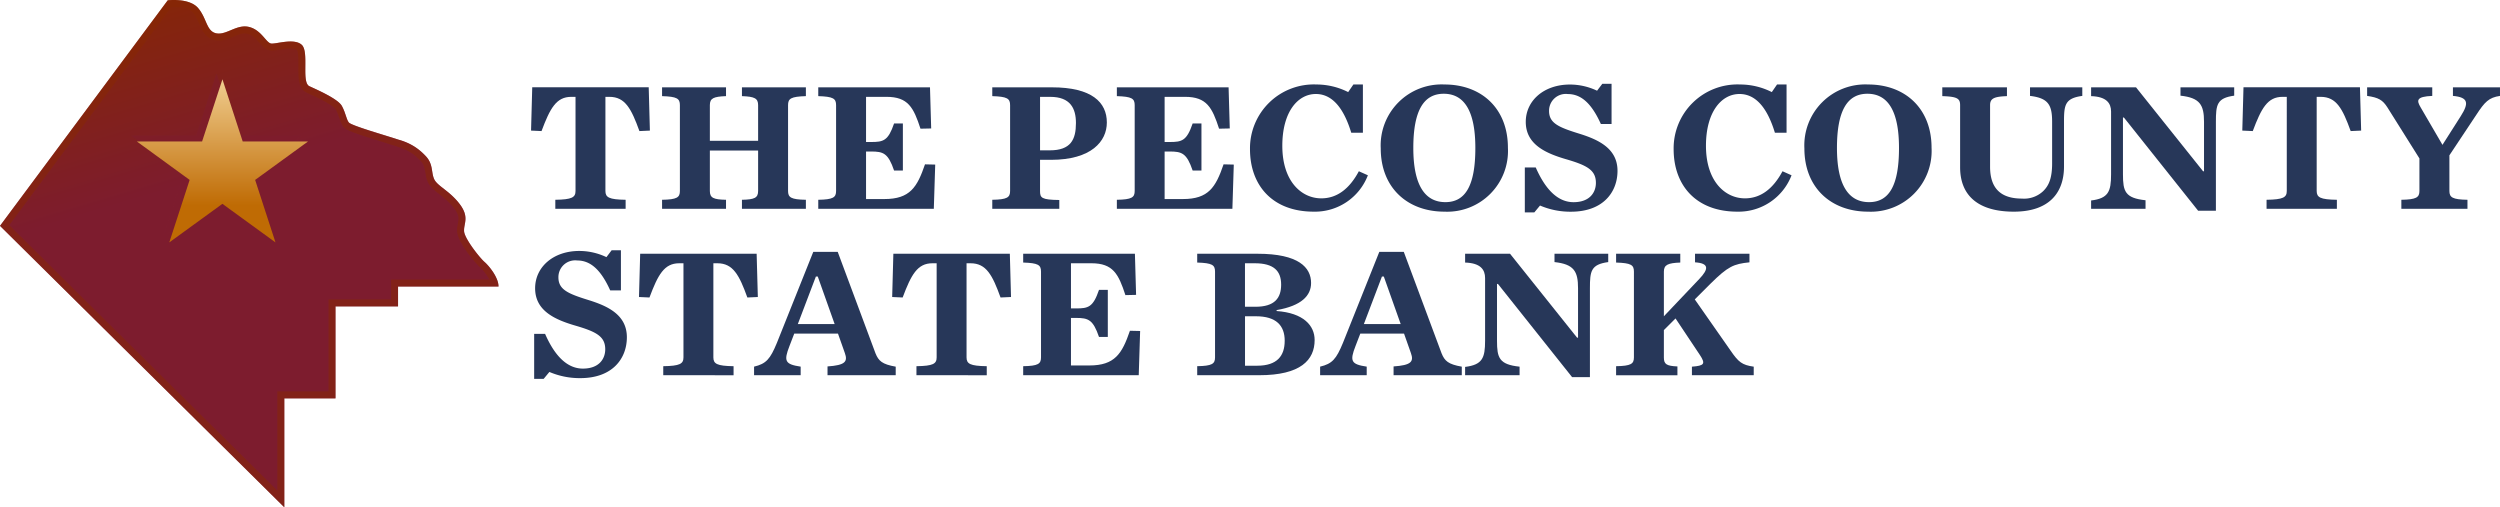
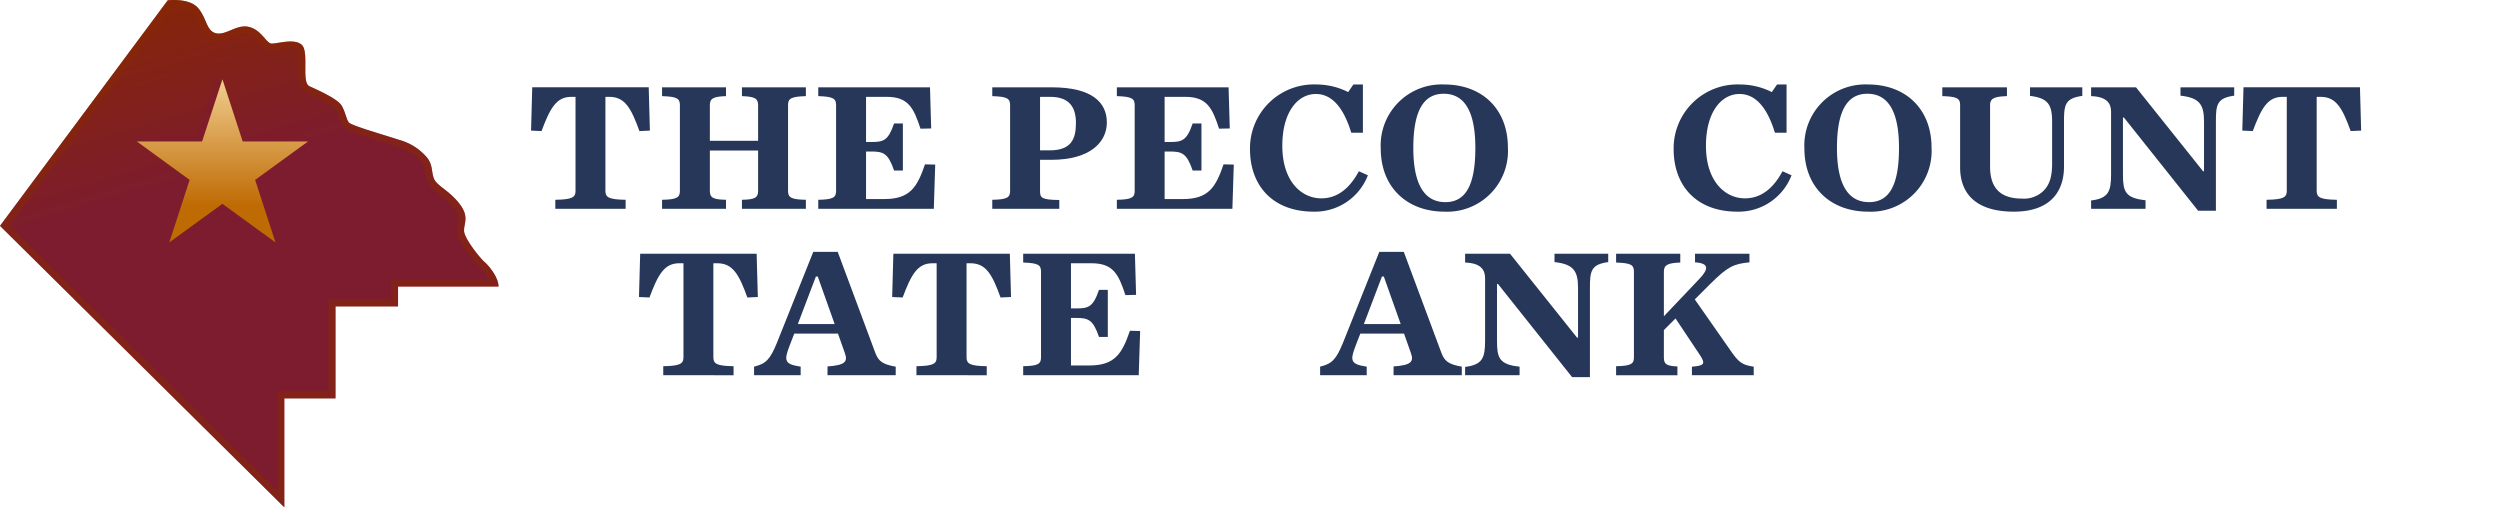
<svg xmlns="http://www.w3.org/2000/svg" width="358" height="72.65" viewBox="0 0 358 72.65">
  <defs>
    <style>.a{fill:url(#a);}.b{fill:none;stroke-miterlimit:10;}.b,.c{opacity:0.5;mix-blend-mode:multiply;isolation:isolate;}.d{fill:#7d1c2e;}.e{fill:url(#b);}.f{fill:#273759;}.g,.h{stroke:none;}.h{fill:#872702;}</style>
    <linearGradient id="a" x1="0.333" y1="-0.07" x2="0.537" y2="0.629" gradientUnits="objectBoundingBox">
      <stop offset="0" stop-color="#872702" />
      <stop offset="0.593" stop-color="#7d1c2e" />
    </linearGradient>
    <linearGradient id="b" x1="0.5" y1="1.019" x2="0.5" y2="-0.027" gradientUnits="objectBoundingBox">
      <stop offset="0.234" stop-color="#bf6b04" />
      <stop offset="1" stop-color="#f2d194" />
    </linearGradient>
  </defs>
  <g transform="translate(-20.049 104.68)">
    <path class="a" d="M91.435-63.651H77.049V-60.8H68.093v13.166H60.764V-32.03L20.049-72.338l24.022-32.3s3.051-.371,4.328,1.088,1.186,3.373,2.644,3.647,2.926-1.368,4.7-.912,2.411,2.28,3.141,2.37,3.282-.82,4.376.183-.091,5.378,1.094,5.925,4.1,1.823,4.65,2.827.638,1.914,1,2.369,5.2,1.824,7.111,2.461A7.985,7.985,0,0,1,80.945-82.4c1.186,1.186.82,2.37,1.277,3.373s2.187,1.642,3.646,3.556.547,2.826.638,3.92,2.279,3.829,2.918,4.376S91.441-64.959,91.435-63.651Z" />
    <g class="b">
      <path class="g" d="M91.435-63.651H77.049V-60.8H68.093v13.166H60.764V-32.03L20.049-72.338l24.022-32.3s3.051-.371,4.328,1.088,1.186,3.373,2.644,3.647,2.926-1.368,4.7-.912,2.411,2.28,3.141,2.37,3.282-.82,4.376.183-.091,5.378,1.094,5.925,4.1,1.823,4.65,2.827.638,1.914,1,2.369,5.2,1.824,7.111,2.461A7.985,7.985,0,0,1,80.945-82.4c1.186,1.186.82,2.37,1.277,3.373s2.187,1.642,3.646,3.556.547,2.826.638,3.92,2.279,3.829,2.918,4.376S91.441-64.959,91.435-63.651Z" />
      <path class="h" d="M 59.764 -34.427 L 59.764 -47.637 L 59.764 -48.637 L 60.764 -48.637 L 67.093 -48.637 L 67.093 -60.802 L 67.093 -61.802 L 68.093 -61.802 L 76.049 -61.802 L 76.049 -63.651 L 76.049 -64.651 L 77.049 -64.651 L 90.129 -64.651 C 89.762 -65.359 89.149 -66.092 88.773 -66.415 C 88.118 -66.976 85.638 -69.921 85.509 -71.467 C 85.472 -71.919 85.547 -72.316 85.614 -72.666 C 85.745 -73.357 85.84 -73.857 85.072 -74.864 C 84.388 -75.762 83.631 -76.351 82.963 -76.872 C 82.248 -77.429 81.63 -77.91 81.311 -78.612 C 81.093 -79.092 81.018 -79.574 80.952 -79.998 C 80.852 -80.646 80.772 -81.157 80.237 -81.692 C 79.201 -82.728 78.624 -83.122 76.8 -83.73 C 76.299 -83.897 75.571 -84.122 74.801 -84.36 C 70.712 -85.623 69.629 -86.009 69.225 -86.515 C 68.93 -86.882 68.781 -87.33 68.623 -87.804 C 68.491 -88.199 68.355 -88.608 68.123 -89.031 C 68.116 -89.046 67.917 -89.391 66.635 -90.108 C 65.806 -90.571 64.853 -91.007 64.222 -91.296 C 64.117 -91.343 64.021 -91.388 63.933 -91.428 C 62.743 -91.978 62.757 -93.548 62.772 -95.211 C 62.777 -95.767 62.782 -96.343 62.737 -96.811 C 62.687 -97.337 62.593 -97.503 62.574 -97.532 C 62.481 -97.612 62.241 -97.737 61.655 -97.737 C 61.147 -97.737 60.583 -97.645 60.086 -97.565 C 59.667 -97.497 59.306 -97.438 59.003 -97.438 C 58.915 -97.438 58.836 -97.443 58.76 -97.452 C 58.082 -97.536 57.633 -98.053 57.199 -98.553 C 56.75 -99.069 56.242 -99.654 55.494 -99.846 C 55.365 -99.879 55.237 -99.895 55.1 -99.895 C 54.595 -99.895 54.056 -99.67 53.485 -99.432 C 52.826 -99.156 52.145 -98.872 51.383 -98.872 C 51.205 -98.872 51.028 -98.888 50.858 -98.92 C 49.475 -99.18 48.968 -100.342 48.561 -101.276 C 48.317 -101.834 48.066 -102.412 47.646 -102.891 C 47.208 -103.392 46.216 -103.68 44.927 -103.68 C 44.806 -103.68 44.696 -103.677 44.6 -103.673 L 21.37 -72.437 L 59.764 -34.427 M 60.764 -32.03 L 20.049 -72.338 L 44.071 -104.637 C 44.071 -104.637 44.418 -104.68 44.927 -104.68 C 45.927 -104.68 47.553 -104.517 48.399 -103.55 C 49.675 -102.091 49.584 -100.177 51.042 -99.903 C 51.156 -99.881 51.269 -99.872 51.383 -99.872 C 52.551 -99.872 53.74 -100.895 55.1 -100.895 C 55.31 -100.895 55.524 -100.871 55.742 -100.815 C 57.515 -100.359 58.153 -98.535 58.883 -98.445 C 58.918 -98.44 58.959 -98.438 59.003 -98.438 C 59.533 -98.438 60.641 -98.737 61.655 -98.737 C 62.277 -98.737 62.863 -98.624 63.258 -98.262 C 64.352 -97.259 63.167 -92.883 64.352 -92.336 C 65.538 -91.789 68.455 -90.513 69.002 -89.51 C 69.549 -88.507 69.64 -87.596 70.005 -87.14 C 70.369 -86.684 75.201 -85.316 77.116 -84.679 C 79.03 -84.04 79.76 -83.584 80.945 -82.399 C 82.13 -81.214 81.765 -80.029 82.221 -79.027 C 82.677 -78.023 84.409 -77.385 85.867 -75.471 C 87.326 -73.556 86.415 -72.645 86.506 -71.55 C 86.597 -70.457 88.785 -67.721 89.423 -67.175 C 90.062 -66.627 91.441 -64.959 91.435 -63.651 L 77.049 -63.651 L 77.049 -60.802 L 68.093 -60.802 L 68.093 -47.637 L 60.764 -47.637 L 60.764 -32.03 Z" />
    </g>
    <g transform="translate(38.791 -94.177)">
      <g class="c" transform="translate(0 0)">
        <path class="d" d="M66.591-83.439,59.012-77.93l2.913,8.949-7.6-5.525L46.72-68.981l2.914-8.949L42.07-83.439h9.347l2.913-8.9,2.9,8.9Z" transform="translate(-42.07 92.34)" />
      </g>
      <g transform="translate(0.851 0.851)">
        <path class="e" d="M67.591-82.439,60.012-76.93l2.913,8.949-7.6-5.525L47.72-67.981l2.914-8.949L43.07-82.439h9.347l2.913-8.9,2.9,8.9Z" transform="translate(-43.07 91.34)" />
      </g>
    </g>
    <g transform="translate(96.099 -92.684)">
      <path class="f" d="M112.875-73.885c2.382-.034,2.893-.34,2.893-1.26V-88.624h-.612c-2.145,0-3.03,1.634-4.256,4.9l-1.5-.068.169-6.2h16.679l.17,6.2-1.5.068c-1.158-3.2-2.043-4.9-4.289-4.9h-.58v13.479c0,.919.511,1.226,2.894,1.26v1.294H112.875Z" transform="translate(-109.403 90.497)" />
      <path class="f" d="M131.442-73.885c2.145-.034,2.553-.34,2.553-1.26V-87.433c0-.953-.409-1.226-2.553-1.294v-1.26H140.6v1.26c-1.8.068-2.314.306-2.314,1.294v5.106h6.91v-5.106c0-.987-.511-1.226-2.315-1.294v-1.26h9.156v1.26c-2.144.068-2.553.34-2.553,1.294v12.288c0,.919.409,1.226,2.553,1.26v1.294h-9.156v-1.294c1.8-.034,2.315-.272,2.315-1.26v-5.787h-6.91v5.787c0,.987.511,1.226,2.314,1.26v1.294h-9.156Z" transform="translate(-112.684 90.497)" />
      <path class="f" d="M157.722-73.885c2.144-.034,2.552-.34,2.552-1.26V-87.433c0-.953-.409-1.226-2.552-1.294v-1.26h16l.17,5.889-1.532.034c-.986-3.029-1.769-4.561-4.867-4.561h-2.928v6.467h.715c1.77,0,2.451-.169,3.3-2.655h1.259v6.74h-1.259c-.851-2.485-1.532-2.724-3.3-2.724h-.715v6.808h2.621c3.676,0,4.7-1.7,5.82-4.97l1.464.034-.2,6.331H157.722Z" transform="translate(-116.597 90.497)" />
      <path class="f" d="M187-73.885c2.144-.034,2.552-.34,2.552-1.26V-87.433c0-.953-.409-1.226-2.552-1.294v-1.26h8.543c5.719,0,7.863,2.145,7.863,5.038,0,2.69-2.212,5.344-8,5.344h-1.566v4.459c0,.987.2,1.26,2.758,1.294v1.26H187Zm8.238-7.08c3,0,3.743-1.532,3.743-3.914,0-2.11-.816-3.744-3.675-3.744h-1.465v7.658Z" transform="translate(-120.956 90.497)" />
      <path class="f" d="M207.961-73.885c2.144-.034,2.553-.34,2.553-1.26V-87.433c0-.953-.409-1.226-2.553-1.294v-1.26h16l.169,5.889-1.531.034c-.987-3.029-1.77-4.561-4.867-4.561H214.8v6.467h.715c1.769,0,2.45-.169,3.3-2.655h1.26v6.74h-1.26c-.851-2.485-1.533-2.724-3.3-2.724H214.8v6.808h2.62c3.677,0,4.7-1.7,5.822-4.97l1.463.034-.2,6.331H207.961Z" transform="translate(-124.077 90.497)" />
      <path class="f" d="M230.361-81.207a9.145,9.145,0,0,1,9.531-9.259,10.094,10.094,0,0,1,4.528,1.089l.748-1.089h1.361v6.91h-1.667c-1.055-3.472-2.69-5.548-5.072-5.548-2.553,0-4.8,2.518-4.8,7.42,0,5.107,2.756,7.523,5.582,7.523,2.281,0,4.05-1.4,5.378-3.88l1.293.578a8.118,8.118,0,0,1-7.76,5.209C233.561-72.255,230.361-76.034,230.361-81.207Z" transform="translate(-127.412 90.568)" />
      <path class="f" d="M252.359-81.31a8.729,8.729,0,0,1,9.123-9.156c5.309,0,9.088,3.438,9.088,9.054a8.7,8.7,0,0,1-9.088,9.157C256.173-72.255,252.359-75.693,252.359-81.31Zm13.548-.068c0-5.309-1.6-7.76-4.526-7.76-2.894,0-4.357,2.451-4.357,7.76,0,5.344,1.667,7.761,4.594,7.761C264.511-73.617,265.907-76.034,265.907-81.378Z" transform="translate(-130.687 90.568)" />
-       <path class="f" d="M276.6-78.6h1.565c1.43,3.267,3.233,4.97,5.413,4.97,2.349,0,3.2-1.43,3.2-2.758,0-1.838-1.26-2.518-4.29-3.4s-5.753-2.178-5.753-5.344c0-3.029,2.587-5.344,6.331-5.344a9.069,9.069,0,0,1,3.88.885l.748-.987h1.328v5.753h-1.531c-1.295-2.859-2.758-4.289-4.732-4.289a2.4,2.4,0,0,0-2.688,2.417c0,1.769,1.394,2.348,4.357,3.267,2.723.85,5.445,2.11,5.445,5.31,0,3-2.008,5.855-6.671,5.855a11.013,11.013,0,0,1-4.425-.885l-.818.987H276.6Z" transform="translate(-134.296 90.586)" />
      <path class="f" d="M301.639-81.207a9.145,9.145,0,0,1,9.532-9.259,10.09,10.09,0,0,1,4.526,1.089l.75-1.089h1.362v6.91h-1.669c-1.055-3.472-2.688-5.548-5.072-5.548-2.552,0-4.8,2.518-4.8,7.42,0,5.107,2.758,7.523,5.582,7.523,2.28,0,4.05-1.4,5.379-3.88l1.294.578a8.122,8.122,0,0,1-7.762,5.209C304.838-72.255,301.639-76.034,301.639-81.207Z" transform="translate(-138.024 90.568)" />
      <path class="f" d="M323.639-81.31a8.728,8.728,0,0,1,9.122-9.156c5.31,0,9.088,3.438,9.088,9.054a8.7,8.7,0,0,1-9.088,9.157C327.452-72.255,323.639-75.693,323.639-81.31Zm13.548-.068c0-5.309-1.6-7.76-4.527-7.76-2.894,0-4.357,2.451-4.357,7.76,0,5.344,1.667,7.761,4.6,7.761C335.79-73.617,337.187-76.034,337.187-81.378Z" transform="translate(-141.3 90.568)" />
      <path class="f" d="M349.392-78.549v-8.884c0-.953-.408-1.226-2.552-1.294v-1.26H356.1v1.26c-1.8.068-2.417.306-2.417,1.294v8.816c0,3.165,1.6,4.561,4.561,4.561a3.975,3.975,0,0,0,3.031-1.055c.884-.851,1.293-1.975,1.293-4.016V-85.05c0-2.416-.545-3.4-3.166-3.71v-1.226h7.488v1.226c-2.484.34-2.62,1.294-2.62,3.71v6.4c0,3.88-2.247,6.468-7.183,6.468C352.081-72.183,349.392-74.4,349.392-78.549Z" transform="translate(-144.754 90.497)" />
      <path class="f" d="M376.576-85.663h-.136v8.136c0,2.45.306,3.4,3.233,3.71v1.226h-7.795v-1.192c2.485-.306,2.859-1.294,2.859-3.744v-8.987c0-1.191-.647-2.144-2.859-2.212v-1.26h6.433l9.6,12.016h.136v-7.08c0-2.416-.579-3.438-3.37-3.744v-1.192h7.693v1.192c-2.485.34-2.621,1.294-2.621,3.744v12.73H387.2Z" transform="translate(-148.482 90.497)" />
      <path class="f" d="M400.791-73.885c2.382-.034,2.895-.34,2.895-1.26V-88.624h-.614c-2.144,0-3.029,1.634-4.256,4.9l-1.5-.068.171-6.2h16.678l.171,6.2-1.5.068c-1.159-3.2-2.043-4.9-4.289-4.9h-.579v13.479c0,.919.51,1.226,2.892,1.26v1.294H400.791Z" transform="translate(-152.269 90.497)" />
-       <path class="f" d="M430.606-89.986h6.739v1.226c-1.6.238-2.178.851-3.4,2.723L430.1-80.251v5.106c0,.919.443,1.226,2.587,1.26v1.294H423.22v-1.294c2.145-.034,2.587-.34,2.587-1.26v-4.663l-4.594-7.319c-.682-1.055-1.26-1.395-2.895-1.633v-1.226h9.327v1.226c-2.315.1-2.247.647-1.669,1.633l3.132,5.378,2.621-4.118c1.191-1.872,1.089-2.69-1.124-2.894Z" transform="translate(-155.396 90.497)" />
-       <path class="f" d="M109.922-50.6h1.566c1.43,3.267,3.233,4.97,5.412,4.97,2.349,0,3.2-1.43,3.2-2.758,0-1.838-1.259-2.518-4.289-3.4s-5.752-2.178-5.752-5.344c0-3.029,2.587-5.344,6.331-5.344a9.07,9.07,0,0,1,3.881.885l.748-.987h1.328v5.753h-1.532c-1.293-2.859-2.757-4.289-4.731-4.289a2.4,2.4,0,0,0-2.689,2.417c0,1.769,1.4,2.348,4.357,3.267,2.723.85,5.446,2.11,5.446,5.31,0,3-2.009,5.855-6.672,5.855a11.016,11.016,0,0,1-4.425-.885l-.816.987h-1.363Z" transform="translate(-109.48 86.417)" />
      <path class="f" d="M131.035-45.885c2.382-.034,2.894-.34,2.894-1.26V-60.624h-.613c-2.145,0-3.03,1.634-4.256,4.9l-1.5-.068.17-6.2h16.678l.171,6.2-1.5.068c-1.158-3.2-2.043-4.9-4.289-4.9h-.579v13.479c0,.919.511,1.226,2.893,1.26v1.294H131.035Z" transform="translate(-112.107 86.328)" />
      <path class="f" d="M158.938-50.6h-6.263l-.681,1.77c-.85,2.178-.646,2.621,1.6,2.961v1.226h-6.672v-1.226c1.736-.409,2.315-1.089,3.268-3.4L155.4-62.306H158.9l5.412,14.534c.443,1.089.953,1.566,2.893,1.906v1.226H157.44V-45.9c2.519-.17,2.928-.681,2.485-1.907Zm-.477-1.362-2.416-6.807h-.272l-2.587,6.807Z" transform="translate(-114.989 86.376)" />
      <path class="f" d="M173.634-45.885c2.383-.034,2.893-.34,2.893-1.26V-60.624h-.613c-2.144,0-3.028,1.634-4.255,4.9l-1.5-.068.17-6.2h16.679l.169,6.2-1.5.068c-1.158-3.2-2.043-4.9-4.289-4.9h-.579v13.479c0,.919.511,1.226,2.894,1.26v1.294H173.634Z" transform="translate(-118.449 86.328)" />
      <path class="f" d="M192.2-45.885c2.145-.034,2.553-.34,2.553-1.26V-59.433c0-.953-.409-1.226-2.553-1.294v-1.26h16l.169,5.889-1.531.034c-.987-3.029-1.77-4.561-4.867-4.561h-2.928v6.467h.715c1.769,0,2.45-.169,3.3-2.655h1.261v6.74h-1.261c-.851-2.485-1.533-2.724-3.3-2.724h-.715v6.808h2.62c3.678,0,4.7-1.7,5.822-4.97l1.463.034-.2,6.331H192.2Z" transform="translate(-121.73 86.328)" />
-       <path class="f" d="M224.033-47.145V-59.433c0-.953-.409-1.226-2.553-1.294v-1.26h8.647c5.89,0,7.66,1.974,7.66,4.187,0,1.8-1.362,3.268-4.936,3.881v.135c3.844.273,5.445,2.077,5.445,4.153,0,2.859-2.008,5.038-7.931,5.038H221.48v-1.294C223.625-45.92,224.033-46.226,224.033-47.145ZM233.5-57.561c0-1.974-1.056-3.063-3.779-3.063h-1.4v6.229h1.5C232.579-54.395,233.5-55.655,233.5-57.561Zm.51,8.034c0-2.179-1.225-3.507-4.119-3.507h-1.565v7.08h1.736C232.952-45.954,234.008-47.383,234.008-49.527Z" transform="translate(-126.09 86.328)" />
      <path class="f" d="M254.177-50.6h-6.263l-.682,1.77c-.851,2.178-.647,2.621,1.6,2.961v1.226H242.16v-1.226c1.737-.409,2.316-1.089,3.268-3.4l5.208-13.037h3.506l5.413,14.534c.442,1.089.952,1.566,2.892,1.906v1.226h-9.768V-45.9c2.518-.17,2.928-.681,2.484-1.907Zm-.477-1.362-2.417-6.807h-.272l-2.587,6.807Z" transform="translate(-129.169 86.376)" />
      <path class="f" d="M271.258-57.663h-.136v8.136c0,2.45.306,3.4,3.233,3.71v1.226h-7.8v-1.192c2.485-.306,2.86-1.294,2.86-3.744v-8.987c0-1.191-.647-2.144-2.86-2.212v-1.26h6.434l9.6,12.016h.137v-7.08c0-2.416-.579-3.438-3.37-3.744v-1.192h7.693v1.192c-2.485.34-2.621,1.294-2.621,3.744v12.73h-2.553Z" transform="translate(-132.801 86.328)" />
      <path class="f" d="M303.226-55.45l5.14,7.353c1.124,1.633,1.634,2.042,3.3,2.28v1.226h-8.85v-1.226c1.805-.136,1.975-.409,1.123-1.7l-3.471-5.208L298.8-51.059v3.948c0,.953.409,1.192,1.94,1.26v1.26h-8.782v-1.294c2.144-.034,2.553-.34,2.553-1.26V-59.433c0-.953-.409-1.226-2.553-1.294v-1.26h9.191v1.26c-1.735.068-2.349.306-2.349,1.294v6.4l5.072-5.344c1.362-1.429,1.43-2.246-.612-2.382v-1.226h7.795v1.226c-2.28.238-3.063.579-5.548,3.029Z" transform="translate(-136.583 86.328)" />
    </g>
  </g>
</svg>